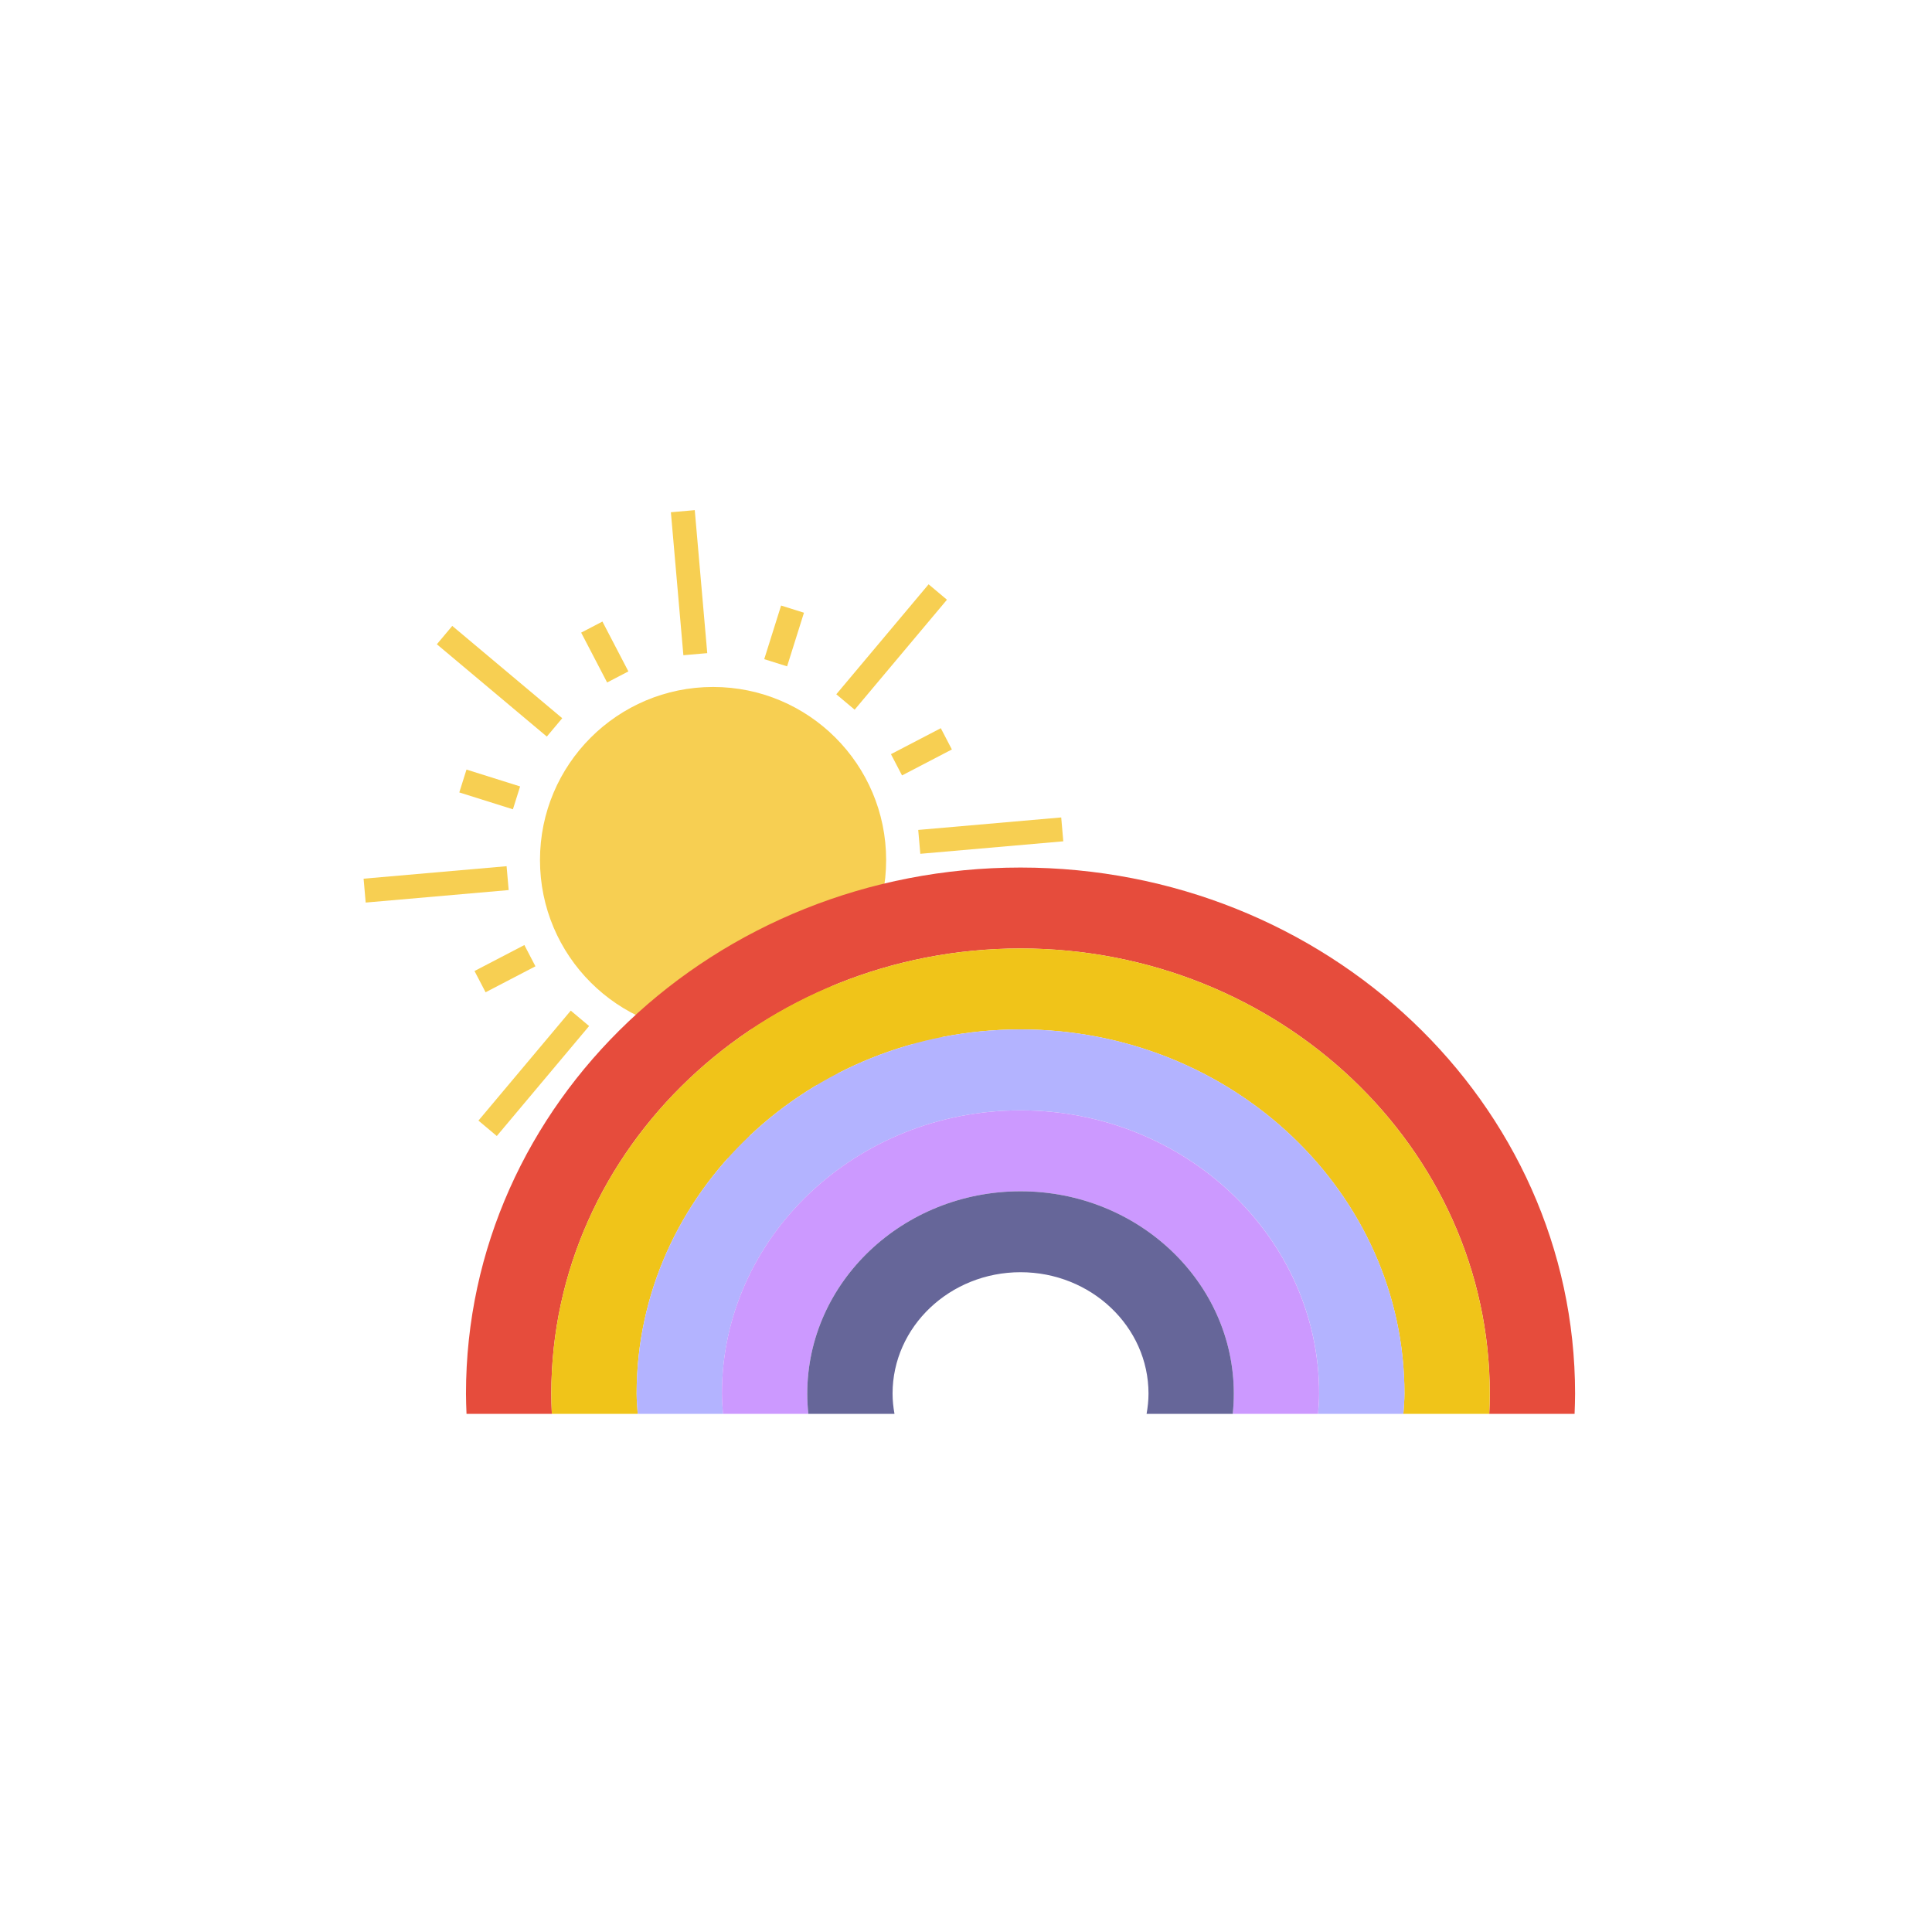
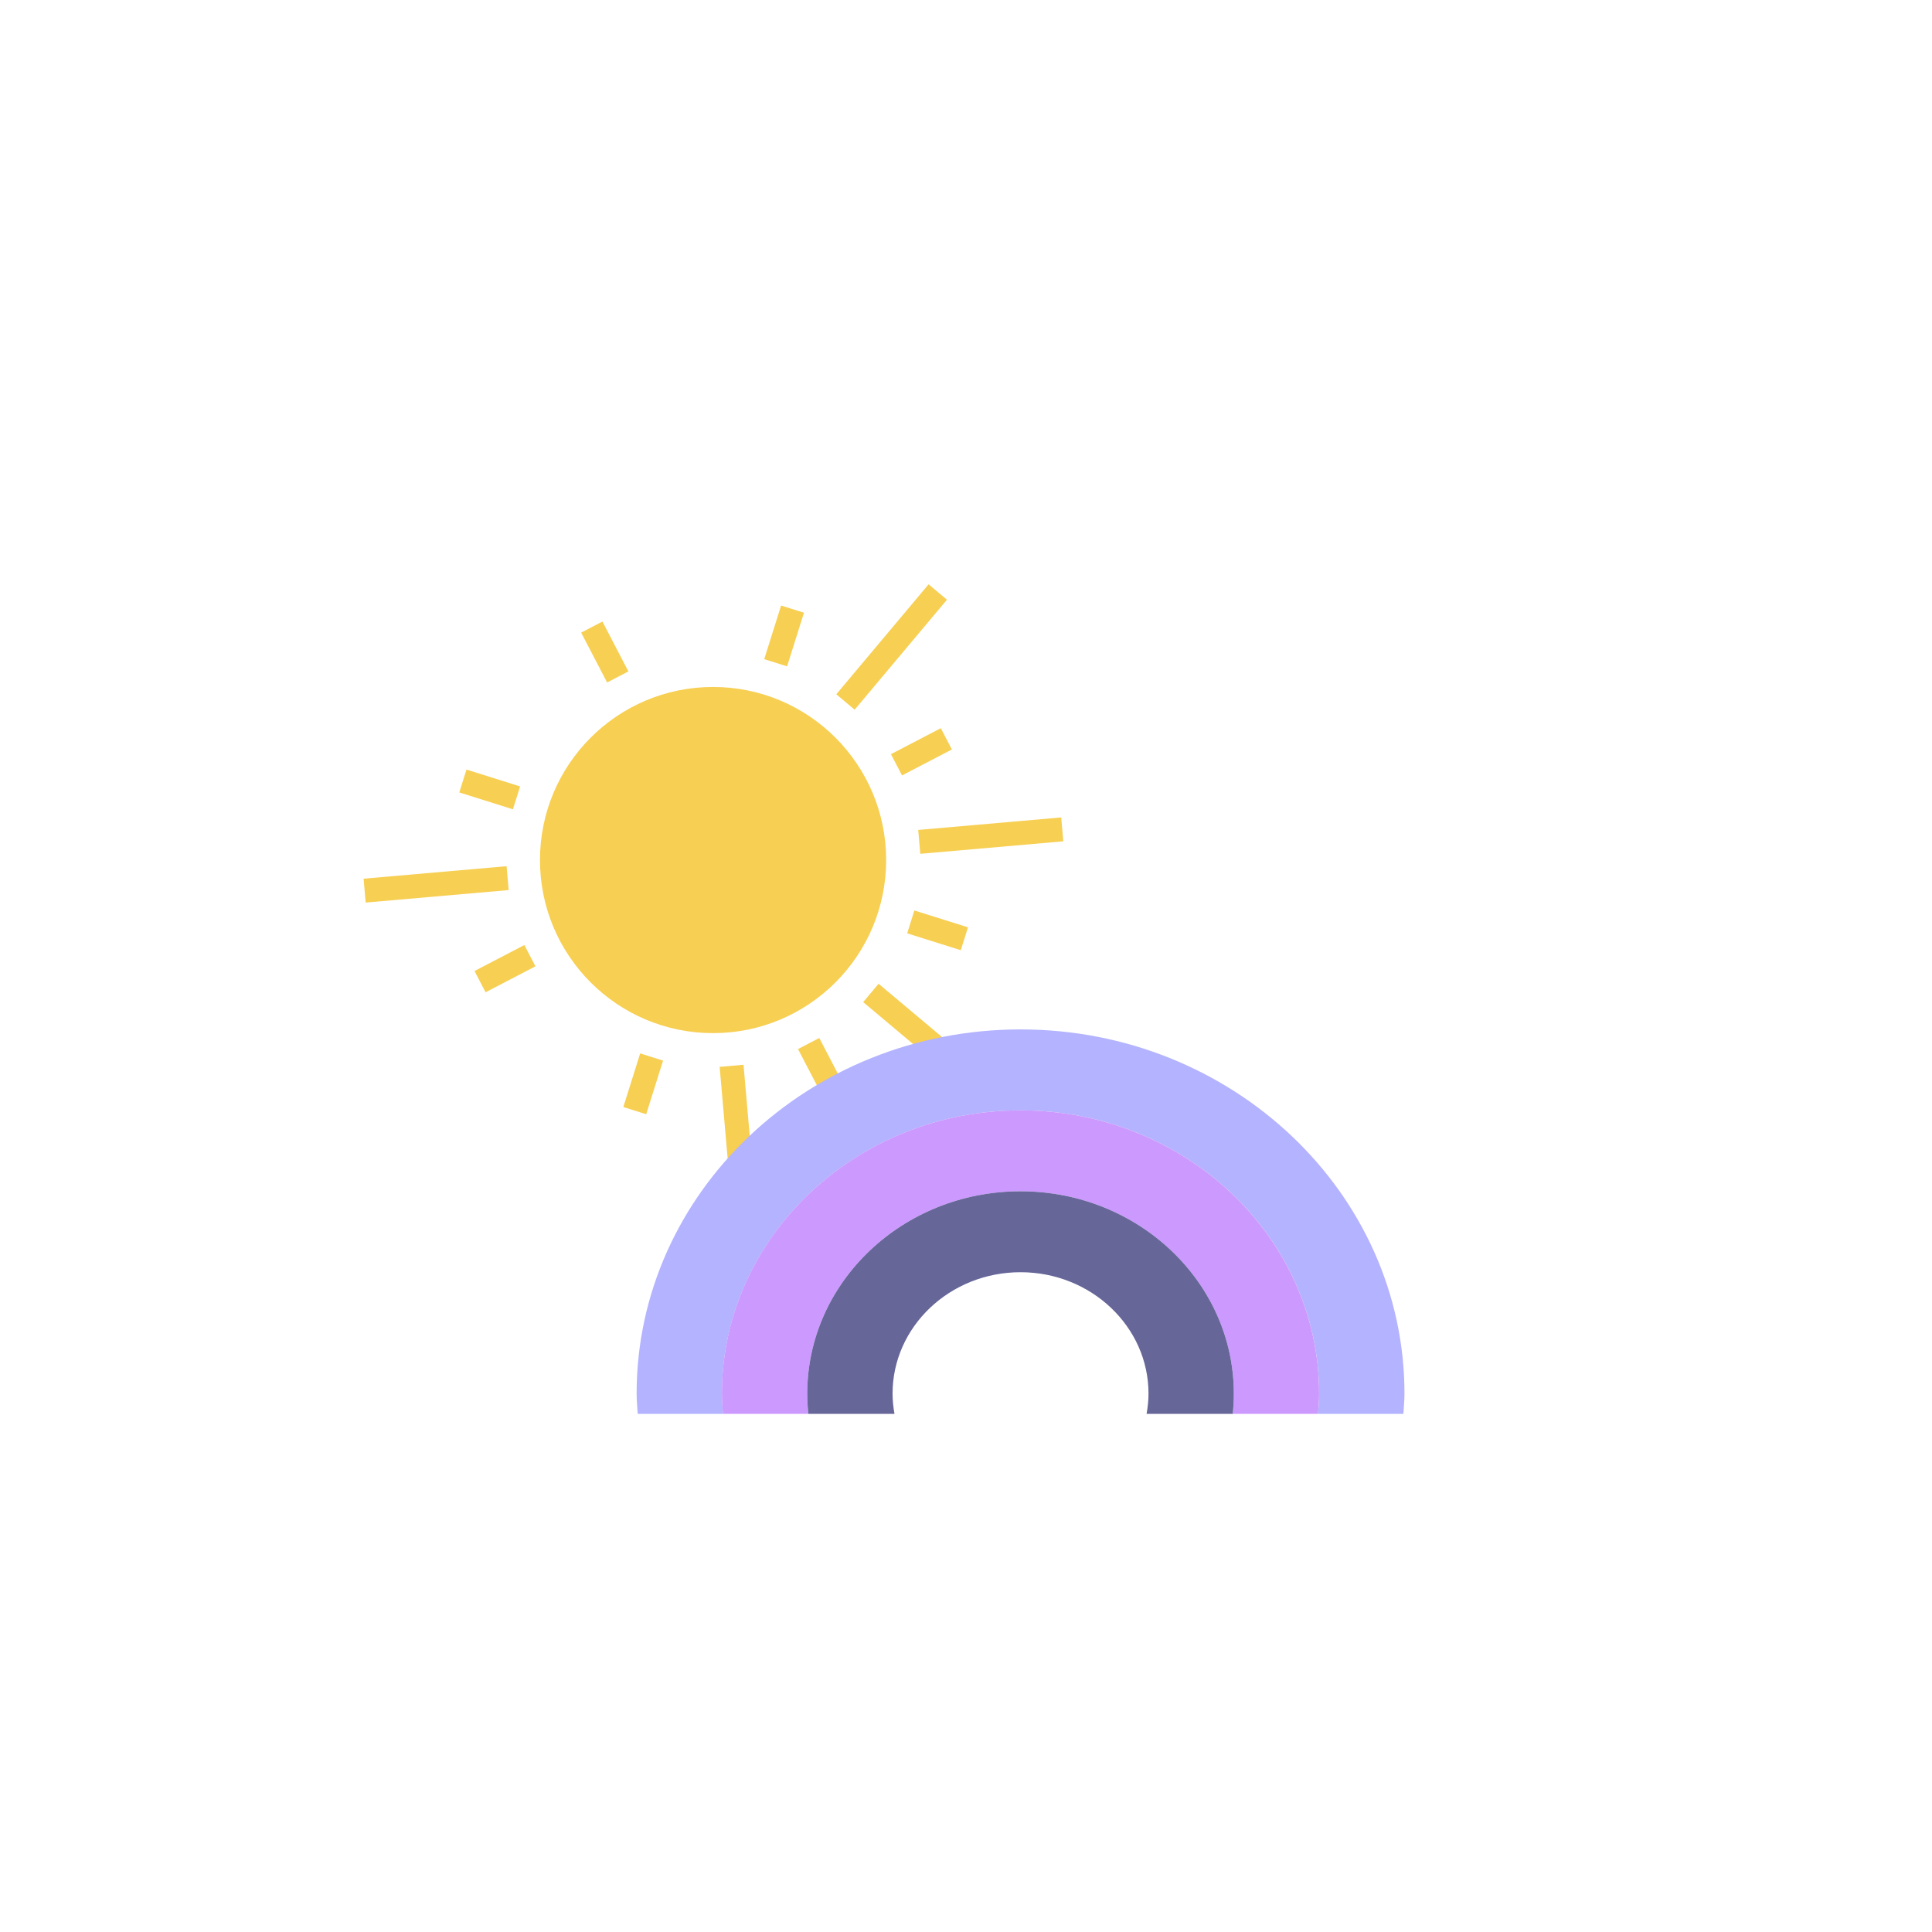
<svg xmlns="http://www.w3.org/2000/svg" width="512" height="512">
  <g>
    <title>background</title>
    <rect fill="none" id="canvas_background" height="402" width="582" y="-1" x="-1" />
  </g>
  <g>
    <title>Layer 1</title>
    <circle id="svg_2" r="45.868" fill="#F7CF52" cy="227.921" cx="188.969" />
    <rect id="svg_3" y="282.379" x="192.233" width="6.352" transform="matrix(-0.996 0.087 -0.087 -0.996 416.382 584.595)" height="38.046" fill="#F7CF52" />
-     <rect id="svg_4" y="135.42" x="179.355" width="6.352" transform="matrix(-0.996, 0.087, -0.087, -0.996, 377.848, 292.363)" height="38.046" fill="#F7CF52" />
-     <rect id="svg_5" y="265.411" x="138.391" width="6.352" transform="matrix(0.766 0.643 -0.643 0.766 215.908 -24.463)" height="38.045" fill="#F7CF52" />
    <rect id="svg_6" y="152.388" x="233.2" width="6.352" transform="matrix(0.766 0.643 -0.643 0.766 165.443 -111.828)" height="38.045" fill="#F7CF52" />
    <rect id="svg_7" y="231.185" x="96.468" width="38.046" transform="matrix(-0.996 0.087 -0.087 -0.996 250.999 457.746)" height="6.352" fill="#F7CF52" />
    <rect id="svg_8" y="218.307" x="243.427" width="38.046" transform="matrix(-0.996 0.087 -0.087 -0.996 543.231 419.212)" height="6.352" fill="#F7CF52" />
-     <rect id="svg_9" y="177.341" x="113.437" width="38.045" transform="matrix(0.766 0.643 -0.643 0.766 146.993 -42.912)" height="6.352" fill="#F7CF52" />
    <rect id="svg_10" y="272.151" x="226.458" width="38.045" transform="matrix(0.766 0.643 -0.643 0.766 234.358 -93.376)" height="6.352" fill="#F7CF52" />
    <rect id="svg_12" y="279.916" x="210.252" width="14.895" transform="matrix(0.462 0.887 -0.887 0.462 368.266 -40.736)" height="6.352" fill="#F7CF52" />
    <rect id="svg_13" y="169.578" x="152.794" width="14.895" transform="matrix(0.462 0.887 -0.887 0.462 239.473 -49.156)" height="6.352" fill="#F7CF52" />
    <rect id="svg_14" y="279.799" x="167.098" width="6.352" transform="matrix(0.954 0.3 -0.3 0.954 94.185 -37.891)" height="14.895" fill="#F7CF52" />
    <rect id="svg_15" y="161.15" x="204.49" width="6.352" transform="matrix(0.954 0.3 -0.3 0.954 60.26 -54.61)" height="14.895" fill="#F7CF52" />
    <rect id="svg_16" y="249.202" x="130.625" width="6.352" transform="matrix(0.462 0.887 -0.887 0.462 299.657 19.45)" height="14.895" fill="#F7CF52" />
    <rect id="svg_17" y="191.746" x="240.961" width="6.352" transform="matrix(0.462 0.887 -0.887 0.462 308.078 -109.339)" height="14.895" fill="#F7CF52" />
    <rect id="svg_18" y="206.051" x="122.198" width="14.895" transform="matrix(0.954 0.3 -0.3 0.954 68.863 -29.288)" height="6.352" fill="#F7CF52" />
    <rect id="svg_19" y="243.441" x="240.847" width="14.895" transform="matrix(0.954 0.3 -0.3 0.954 85.582 -63.213)" height="6.352" fill="#F7CF52" />
-     <path id="svg_20" fill="#E64C3C" d="m146.244,374.686c-0.083,-1.78 -0.142,-3.564 -0.142,-5.363c0,-65.047 55.782,-117.969 124.354,-117.969s124.354,52.918 124.354,117.97c0,1.798 -0.059,3.583 -0.142,5.363l22.612,0c0.059,-1.785 0.132,-3.564 0.132,-5.363c0,-76.999 -65.795,-139.416 -146.961,-139.416s-146.961,62.416 -146.961,139.416c0,1.798 0.073,3.578 0.142,5.363l22.612,0l0,-0.001z" />
-     <path id="svg_21" fill="#F0C419" d="m168.994,374.686c-0.103,-1.785 -0.284,-3.55 -0.284,-5.363c0,-53.22 45.641,-96.518 101.741,-96.518s101.741,43.303 101.741,96.518c0,1.808 -0.181,3.578 -0.284,5.363l22.755,0c0.083,-1.78 0.142,-3.564 0.142,-5.363c0,-65.047 -55.782,-117.969 -124.354,-117.969s-124.354,52.922 -124.354,117.969c0,1.798 0.059,3.583 0.142,5.363l22.755,0z" />
    <path id="svg_22" fill="#b3b3ff" d="m191.606,374.686c-0.132,-1.78 -0.284,-3.55 -0.284,-5.363c0,-41.393 35.496,-75.071 79.134,-75.071s79.134,33.674 79.134,75.071c0,1.808 -0.152,3.583 -0.284,5.363l22.608,0c0.103,-1.785 0.284,-3.55 0.284,-5.363c0,-53.22 -45.641,-96.518 -101.741,-96.518s-101.747,43.299 -101.747,96.519c0,1.808 0.181,3.578 0.284,5.363l22.612,0l0,-0.001z" />
    <path id="svg_23" fill="#cc99ff" d="m214.214,374.686c-0.186,-1.766 -0.284,-3.55 -0.284,-5.363c0,-29.565 25.356,-53.619 56.521,-53.619c31.166,0 56.521,24.059 56.521,53.619c0,1.808 -0.103,3.597 -0.284,5.363l22.608,0c0.132,-1.78 0.284,-3.55 0.284,-5.363c0,-41.393 -35.496,-75.071 -79.134,-75.071s-79.134,33.674 -79.134,75.071c0,1.808 0.152,3.583 0.284,5.363l22.618,0l0,0z" />
    <path id="svg_24" fill="#666699" d="m237.047,374.686c-0.314,-1.747 -0.509,-3.532 -0.509,-5.363c0,-17.743 15.21,-32.173 33.914,-32.173c18.703,0 33.914,14.43 33.914,32.173c0,1.831 -0.201,3.616 -0.509,5.363l22.833,0c0.186,-1.766 0.284,-3.55 0.284,-5.363c0,-29.565 -25.356,-53.619 -56.521,-53.619s-56.521,24.059 -56.521,53.619c0,1.808 0.103,3.597 0.284,5.363l22.831,0l0,0z" />
  </g>
</svg>